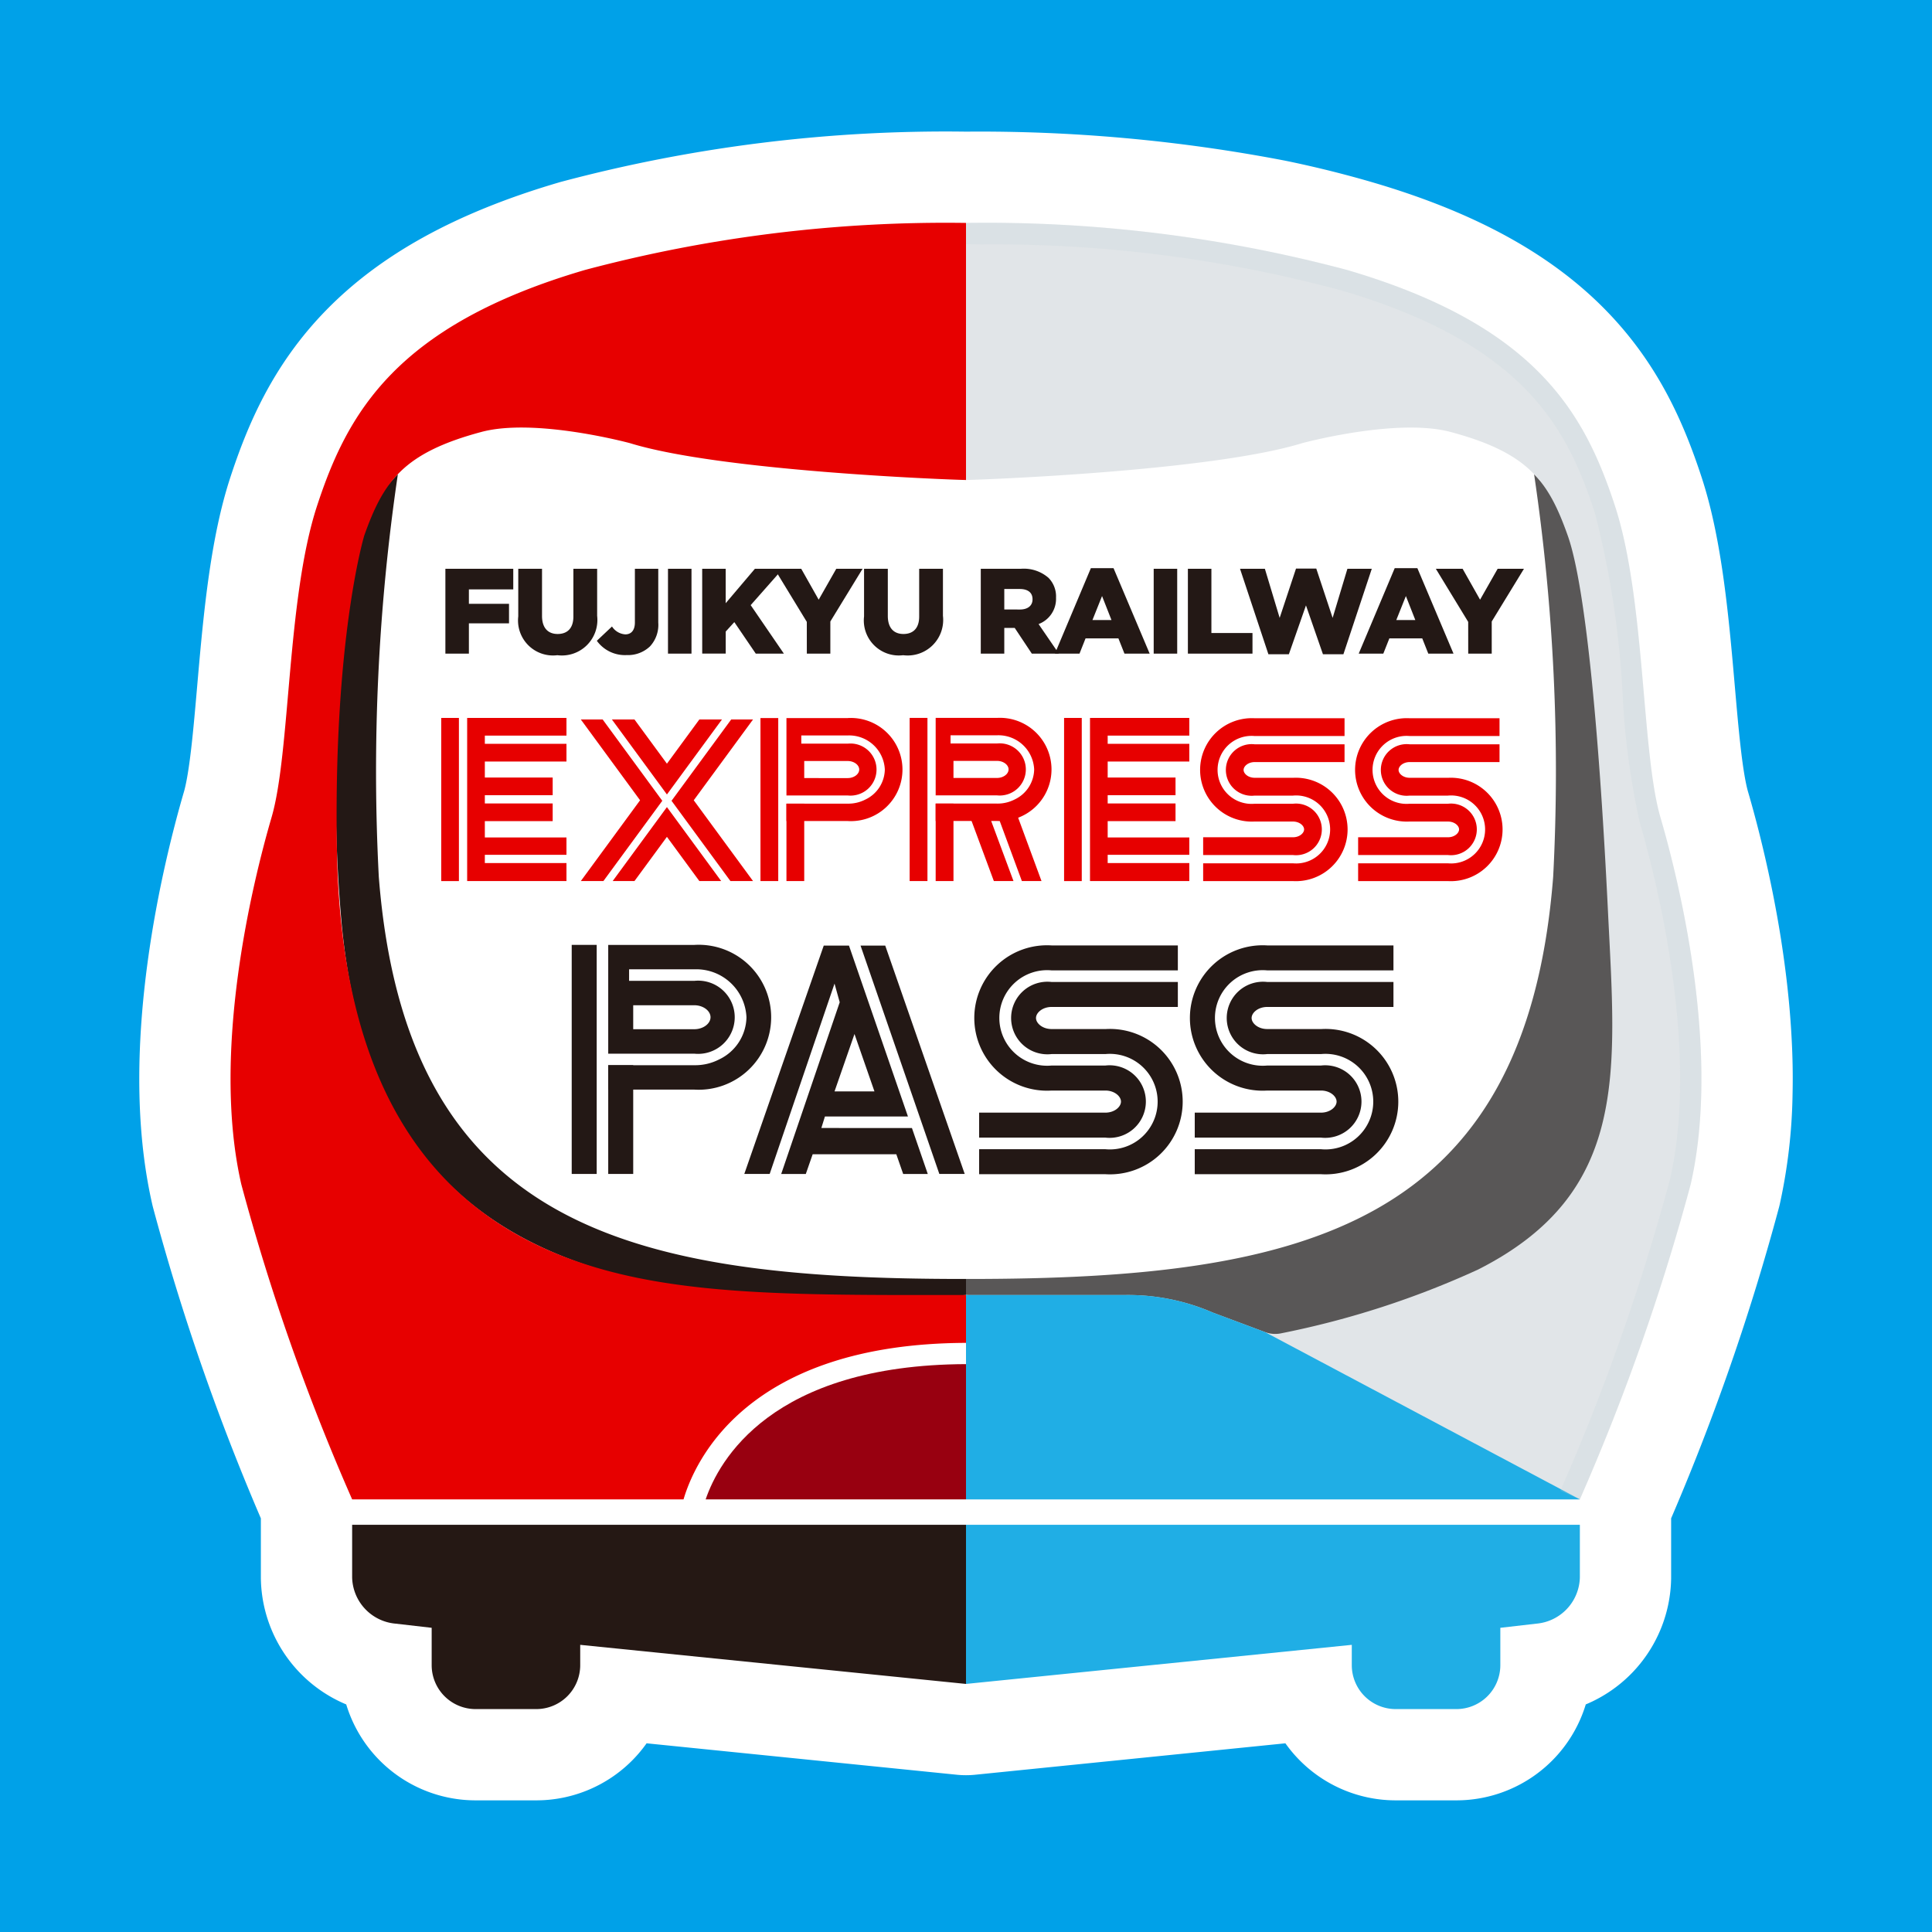
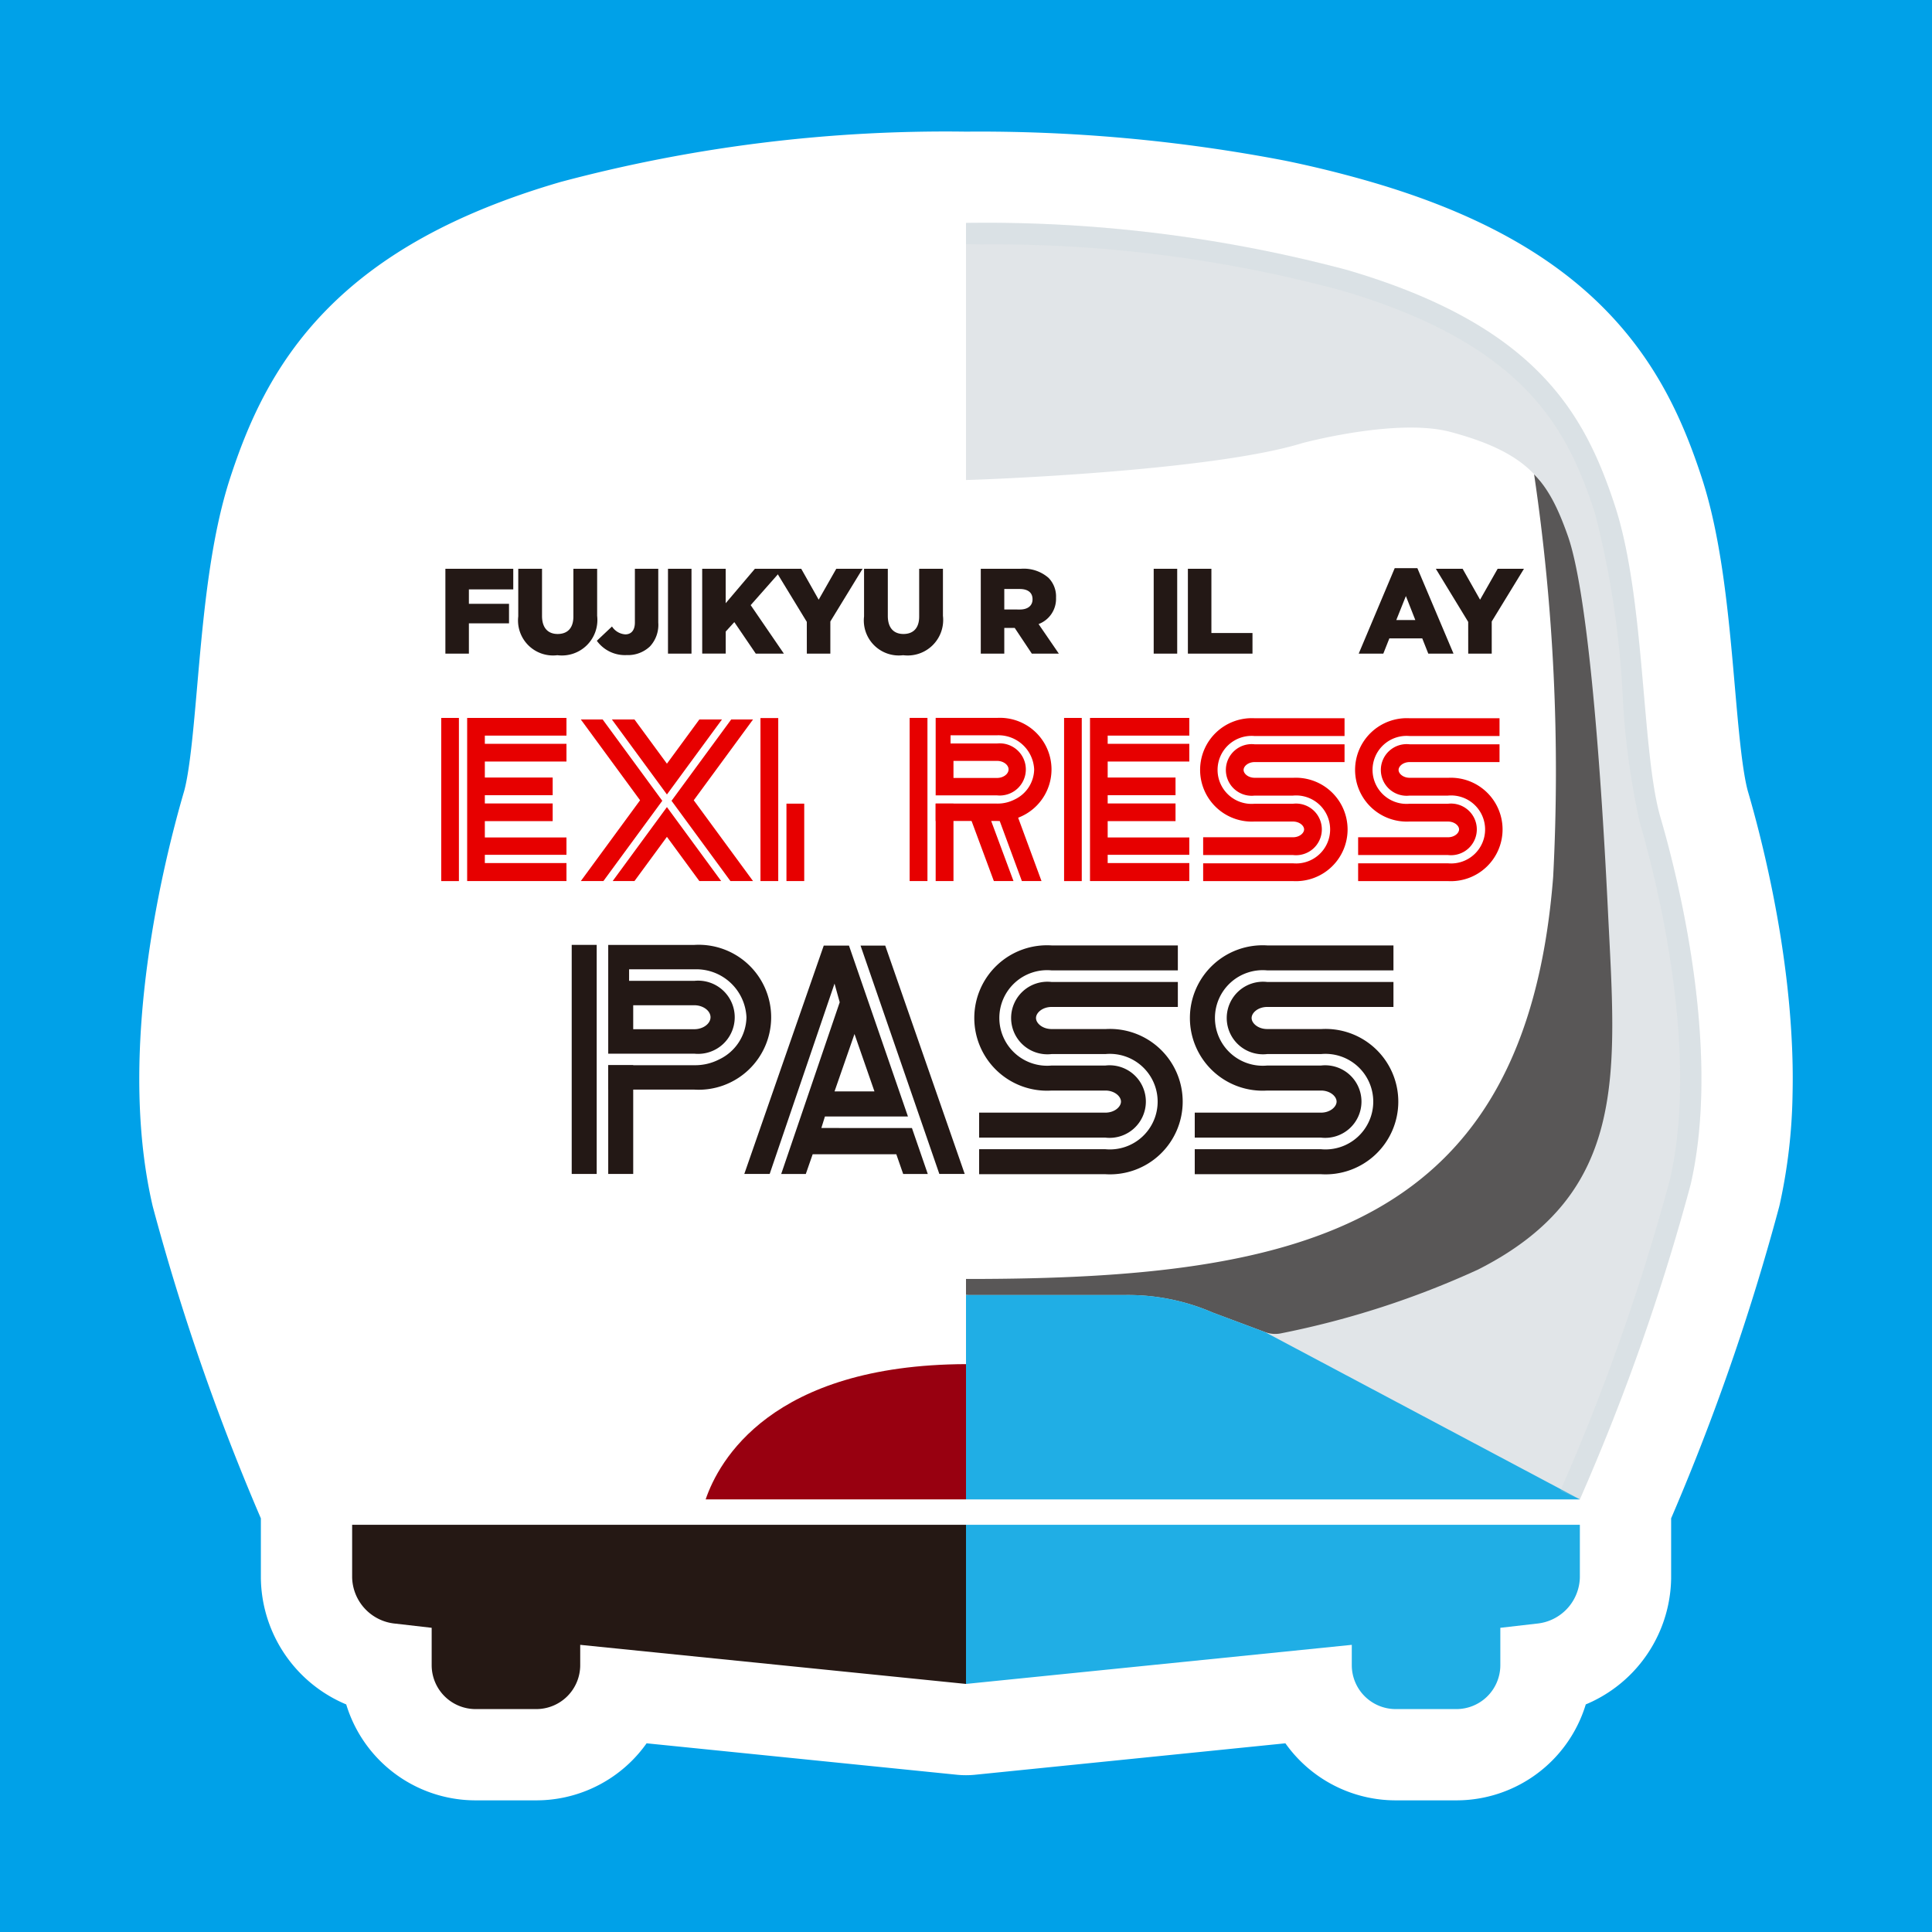
<svg xmlns="http://www.w3.org/2000/svg" width="60" height="60" viewBox="0 0 60 60">
  <defs>
    <style>
      .cls-1 {
        isolation: isolate;
      }

      .cls-2 {
        fill: #00a1e8;
      }

      .cls-3 {
        fill: #fff;
        stroke: #fff;
        stroke-linecap: round;
        stroke-linejoin: round;
        stroke-width: 5.669px;
      }

      .cls-4 {
        fill: #231815;
      }

      .cls-5 {
        fill: #595757;
      }

      .cls-6 {
        fill: #20aee5;
      }

      .cls-7 {
        fill: #e1e5e8;
      }

      .cls-8 {
        fill: #251814;
      }

      .cls-9 {
        fill: #980010;
      }

      .cls-10 {
        fill: #e70000;
      }

      .cls-11 {
        fill: #bfd2db;
        opacity: 0.2;
        mix-blend-mode: multiply;
      }
    </style>
  </defs>
  <g class="cls-1">
    <g id="レイヤー_2" data-name="レイヤー 2">
      <g id="レイヤー_1-2" data-name="レイヤー 1">
        <g>
          <rect id="長方形_3671" data-name="長方形 3671" class="cls-2" width="60" height="60" />
          <path class="cls-3" d="M52.778,31.892q-.03-.409-.073-.81-.021-.201-.045-.399-.048-.396-.105-.781-.028-.192-.058-.38c-.06-.377-.126-.741-.194-1.091q-.034-.175-.069-.344c-.116-.565-.237-1.084-.352-1.54s-.224-.85-.316-1.164c-.588-2.011-.471-6.798-1.412-9.671s-2.444-5.606-8.327-7.33q-.249-.073-.498-.141-.498-.136-.992-.254-.494-.118-.983-.218A47.362,47.362,0,0,0,30,6.923h0A43.545,43.545,0,0,0,18.173,8.381c-5.883,1.723-7.386,4.457-8.327,7.33s-.824,7.66-1.412,9.671-1.883,7.277-.941,11.394A68.264,68.264,0,0,0,10.936,46.564v2.429a1.477,1.477,0,0,0,1.35,1.432l1.12.128v1.16a1.364,1.364,0,0,0,1.364,1.364h1.885a1.364,1.364,0,0,0,1.364-1.364v-.631L30,52.296l11.981-1.214v.631a1.364,1.364,0,0,0,1.364,1.364h1.885a1.364,1.364,0,0,0,1.364-1.364v-1.16l1.12-.128a1.477,1.477,0,0,0,1.35-1.432V47.354l-0-.79h0a68.264,68.264,0,0,0,3.443-9.788,14.232,14.232,0,0,0,.328-2.821q.01-.413.002-.828C52.829,32.713,52.808,32.3,52.778,31.892Z" />
          <g>
            <g id="Starting_from_Aug" data-name="Starting from Aug">
              <g class="cls-1">
                <path class="cls-4" d="M13.832,17.664h2.108v.64h-1.378v.448h1.246v.606h-1.246v.941h-.73Z" />
                <path class="cls-4" d="M16.095,19.143V17.664h.738v1.464c0,.38.192.561.485.561.297,0,.489-.173.489-.542V17.664h.738v1.461a1.103,1.103,0,0,1-1.235,1.223A1.087,1.087,0,0,1,16.095,19.143Z" />
                <path class="cls-4" d="M18.535,19.9l.471-.444a.533.533,0,0,0,.414.245c.181,0,.297-.124.297-.369V17.664h.726v1.671a.98.98,0,0,1-.26.742.993.993,0,0,1-.723.267A1.076,1.076,0,0,1,18.535,19.9Z" />
                <path class="cls-4" d="M20.745,17.664h.73v2.635H20.745Z" />
                <path class="cls-4" d="M21.807,17.664h.73v1.069l.907-1.069h.866L23.313,18.793l1.031,1.506h-.873l-.666-.979-.267.293v.685h-.73Z" />
                <path class="cls-4" d="M25.056,19.313l-1.005-1.649h.832l.542.96.546-.96h.817l-1.001,1.637v.998h-.73Z" />
                <path class="cls-4" d="M26.834,19.143V17.664h.738v1.464c0,.38.192.561.485.561.297,0,.489-.173.489-.542V17.664h.738v1.461a1.103,1.103,0,0,1-1.235,1.223A1.087,1.087,0,0,1,26.834,19.143Z" />
                <path class="cls-4" d="M30.459,17.664h1.246a1.167,1.167,0,0,1,.858.282.823.823,0,0,1,.233.614v.008a.836.836,0,0,1-.542.813l.629.918h-.839l-.531-.798h-.324v.798h-.73Zm1.216,1.265c.245,0,.391-.121.391-.313v-.008c0-.211-.154-.316-.395-.316h-.482v.636Z" />
-                 <path class="cls-4" d="M33.878,17.645h.704l1.122,2.654H34.921l-.188-.474H33.713l-.188.474h-.764Zm.64,1.611-.293-.745-.298.745Z" />
                <path class="cls-4" d="M35.829,17.664h.73v2.635h-.73Z" />
                <path class="cls-4" d="M36.891,17.664h.73v1.995h1.276v.64H36.891Z" />
-                 <path class="cls-4" d="M38.51,17.664h.772l.459,1.525.508-1.532h.629l.508,1.532.459-1.525h.757l-.881,2.654h-.636l-.527-1.517-.531,1.517h-.636Z" />
                <path class="cls-4" d="M43.314,17.645H44.018l1.122,2.654h-.783l-.188-.474H43.148l-.188.474H42.196Zm.64,1.611-.293-.745-.298.745Z" />
                <path class="cls-4" d="M45.596,19.313l-1.005-1.649h.832l.542.96.546-.96h.817l-1.001,1.637v.998h-.73Z" />
              </g>
            </g>
            <path class="cls-5" d="M50.894,31.333a84.026,84.026,0,0,0-1.706-12.513c-.082-.62-.167-1.167-.247-1.622a4.713,4.713,0,0,0-1.298-2.469,63.092,63.092,0,0,1,.592,12.502c-.851,10.865-7.756,12.488-18.134,12.488H30v.499a52.475,52.475,0,0,0,5.455.097L39.687,41.836s7.13-1.375,8.898-2.8S51.041,34.24,50.894,31.333Z" />
            <path class="cls-6" d="M41.981,51.082v.631a1.364,1.364,0,0,0,1.364,1.364H45.23a1.364,1.364,0,0,0,1.364-1.364v-1.16l1.12-.129a1.477,1.477,0,0,0,1.35-1.432V47.354H30V52.296Z" />
            <path class="cls-7" d="M45.903,39.427a27.528,27.528,0,0,1-6.115,1.98.891.891,0,0,1-.499-.037l-1.626-.607a6.6,6.6,0,0,0-2.725-.544H30V46.564H49.064a68.265,68.265,0,0,0,3.443-9.788c.941-4.117-.353-9.383-.941-11.394s-.471-6.798-1.412-9.671S47.71,10.105,41.827,8.382A43.545,43.545,0,0,0,30,6.923V14.907c.651-.013,7.657-.285,10.438-1.144,0,0,2.94-.795,4.61-.348,2.422.648,3.039,1.527,3.639,3.216.589,1.656,1.003,6.612,1.248,11.635S50.613,37.043,45.903,39.427Z" />
-             <path class="cls-4" d="M30,39.719h-.102c-10.378,0-17.283-1.622-18.134-12.488a63.091,63.091,0,0,1,.592-12.502,4.713,4.713,0,0,0-1.298,2.469A44.71,44.71,0,0,0,10.601,28.582C11.523,38.968,18.874,40.936,30,40.218Z" />
            <path class="cls-8" d="M18.019,51.082v.631a1.364,1.364,0,0,1-1.364,1.364H14.77a1.364,1.364,0,0,1-1.364-1.364v-1.16l-1.12-.129a1.477,1.477,0,0,1-1.35-1.432V47.354H30V52.296Z" />
            <g>
              <path class="cls-9" d="M21.915,46.564H30V42.364C23.938,42.386,22.318,45.381,21.915,46.564Z" />
-               <path class="cls-10" d="M30,41.704V40.218c-5.996,0-10.259.076-13.707-1.749S10.584,33.01,10.464,26.417s.849-9.787.849-9.787c.6-1.688,1.217-2.567,3.639-3.216,1.67-.447,4.61.348,4.61.348C22.343,14.622,29.349,14.894,30,14.907V6.923A43.545,43.545,0,0,0,18.173,8.382C12.29,10.105,10.787,12.839,9.846,15.711s-.824,7.66-1.412,9.671-1.883,7.277-.941,11.394a68.264,68.264,0,0,0,3.443,9.788l10.292,0C21.585,45.355,23.224,41.728,30,41.704Z" />
            </g>
            <path class="cls-6" d="M37.662,40.762a6.6,6.6,0,0,0-2.725-.544H30V46.564H49.064L39.288,41.37Z" />
            <path class="cls-11" d="M50.154,15.711c-.941-2.872-2.444-5.606-8.327-7.33A43.545,43.545,0,0,0,30,6.923l0,.001v.66c.126.003.29.004.492.006A41.537,41.537,0,0,1,41.641,9.015c5.74,1.682,7.043,4.332,7.885,6.902a28.121,28.121,0,0,1,.868,5.697,23.363,23.363,0,0,0,.537,3.954c.456,1.557,1.87,6.958.931,11.061a68.038,68.038,0,0,1-3.404,9.669l.604.266h0a68.265,68.265,0,0,0,3.443-9.788c.941-4.117-.353-9.383-.941-11.394S51.095,18.584,50.154,15.711Z" />
            <g>
              <g>
                <path class="cls-10" d="M38.966,25.514h1.189c.203,0,.345.129.345.244s-.142.244-.345.244H37.365v.552h2.79a.802.802,0,1,0,0-1.593H38.966a1.056,1.056,0,1,1,0-2.103h2.79v-.552h-2.79a1.606,1.606,0,1,0,0,3.207Z" />
                <path class="cls-10" d="M40.155,24.155H38.966c-.203,0-.345-.129-.345-.244s.142-.244.345-.244h2.79v-.552h-2.79a.802.802,0,1,0,0,1.593h1.189a1.056,1.056,0,1,1,0,2.103H37.365v.552h2.79a1.606,1.606,0,1,0,0-3.207Z" />
              </g>
              <g>
                <path class="cls-10" d="M43.779,25.514H44.968c.203,0,.345.129.345.244s-.142.244-.345.244H42.178v.552H44.968a.802.802,0,1,0,0-1.593H43.779a1.056,1.056,0,1,1,0-2.103h2.79v-.552h-2.79a1.606,1.606,0,1,0,0,3.207Z" />
                <path class="cls-10" d="M44.968,24.155H43.779c-.203,0-.345-.129-.345-.244s.142-.244.345-.244h2.79v-.552h-2.79a.802.802,0,1,0,0,1.593H44.968a1.056,1.056,0,1,1,0,2.103H42.178v.552H44.968a1.606,1.606,0,1,0,0-3.207Z" />
              </g>
              <g>
                <g>
                  <rect class="cls-10" x="23.617" y="22.3" width="0.552" height="5.062" />
-                   <path class="cls-10" d="M24.424,25.498h1.903a1.602,1.602,0,1,0,0-3.198H24.424v2.404h1.903a.809.809,0,1,0,0-1.609H24.885v-.255h1.442A1.11,1.11,0,0,1,27.479,23.899a1.052,1.052,0,0,1-.605.932,1.154,1.154,0,0,1-.547.127H24.424Zm.552-1.864h1.351c.194,0,.357.121.357.265s-.164.265-.357.265H24.976Z" />
                </g>
                <rect class="cls-10" x="24.424" y="24.958" width="0.552" height="2.404" />
              </g>
              <g>
                <polygon class="cls-10" points="15.057 26.803 15.057 26.547 17.592 26.547 17.592 26.008 15.057 26.008 15.057 25.501 17.164 25.501 17.164 24.952 15.057 24.952 15.057 24.696 17.164 24.696 17.164 24.147 15.057 24.147 15.057 23.65 17.592 23.65 17.592 23.1 15.057 23.1 15.057 22.845 17.592 22.845 17.592 22.296 14.508 22.296 14.508 27.362 17.592 27.362 17.592 26.803 15.057 26.803" />
                <rect class="cls-10" x="13.703" y="22.296" width="0.549" height="5.067" />
              </g>
              <g>
                <polygon class="cls-10" points="34.4 26.803 34.4 26.547 36.935 26.547 36.935 26.008 34.4 26.008 34.4 25.501 36.507 25.501 36.507 24.952 34.4 24.952 34.4 24.696 36.507 24.696 36.507 24.147 34.4 24.147 34.4 23.65 36.935 23.65 36.935 23.1 34.4 23.1 34.4 22.845 36.935 22.845 36.935 22.296 33.851 22.296 33.851 27.362 36.935 27.362 36.935 26.803 34.4 26.803" />
                <rect class="cls-10" x="33.046" y="22.296" width="0.549" height="5.067" />
              </g>
              <g>
                <g>
                  <rect class="cls-10" x="28.25" y="22.295" width="0.553" height="5.067" />
                  <path class="cls-10" d="M29.058,25.496h1.905a1.603,1.603,0,1,0,0-3.201H29.058v2.406h1.905a.81.81,0,1,0,0-1.611H29.52V22.835h1.444a1.111,1.111,0,0,1,1.153,1.06,1.053,1.053,0,0,1-.605.933,1.156,1.156,0,0,1-.548.128H29.058Zm.553-1.866h1.353c.194,0,.358.121.358.265s-.164.265-.358.265H29.611Z" />
                </g>
                <rect class="cls-10" x="29.058" y="24.956" width="0.553" height="2.406" />
                <polygon class="cls-10" points="30.667 25.186 30.058 25.186 30.865 27.362 31.475 27.362 30.667 25.186" />
                <polygon class="cls-10" points="32.345 27.362 31.735 27.362 30.927 25.171 31.537 25.171 32.345 27.362" />
              </g>
              <g>
                <polygon class="cls-10" points="18.716 22.344 18.038 22.344 19.878 24.853 18.038 27.362 18.739 27.362 20.568 24.869 18.716 22.344" />
                <polygon class="cls-10" points="19.027 27.362 19.704 27.362 20.712 25.989 21.719 27.362 22.397 27.362 20.712 25.065 19.027 27.362" />
                <polygon class="cls-10" points="22.421 22.344 21.719 22.344 20.712 23.717 19.704 22.344 19.003 22.344 20.712 24.673 22.421 22.344" />
                <polygon class="cls-10" points="21.545 24.853 23.386 22.344 22.708 22.344 20.855 24.869 22.684 27.362 23.386 27.362 21.545 24.853" />
              </g>
            </g>
            <g>
              <g>
                <path class="cls-4" d="M32.658,33.868h1.671c.285,0,.484.181.484.343s-.199.343-.484.343H30.408v.776h3.921a1.127,1.127,0,1,0,0-2.239H32.658a1.484,1.484,0,1,1,0-2.955h3.921V29.361h-3.921a2.258,2.258,0,1,0,0,4.507Z" />
                <path class="cls-4" d="M34.329,31.958H32.658c-.285,0-.484-.181-.484-.343s.199-.343.484-.343h3.921v-.776h-3.921a1.127,1.127,0,1,0,0,2.239h1.671a1.484,1.484,0,1,1,0,2.955H30.408v.776h3.921a2.258,2.258,0,1,0,0-4.507Z" />
              </g>
              <g>
                <path class="cls-4" d="M39.354,33.868H41.025c.285,0,.484.181.484.343s-.199.343-.484.343H37.104v.776H41.025a1.127,1.127,0,1,0,0-2.239H39.354a1.484,1.484,0,1,1,0-2.955h3.921V29.361h-3.921a2.258,2.258,0,1,0,0,4.507Z" />
                <path class="cls-4" d="M41.025,31.958H39.354c-.285,0-.484-.181-.484-.343s.199-.343.484-.343h3.921v-.776h-3.921a1.127,1.127,0,1,0,0,2.239H41.025a1.484,1.484,0,1,1,0,2.955H37.104v.776H41.025a2.258,2.258,0,1,0,0-4.507Z" />
              </g>
              <g>
                <g>
                  <rect class="cls-4" x="17.755" y="29.344" width="0.776" height="7.114" />
                  <path class="cls-4" d="M18.889,33.839h2.675a2.251,2.251,0,1,0,0-4.494h-2.675v3.378h2.675a1.137,1.137,0,1,0,0-2.262H19.537v-.358h2.027a1.56,1.56,0,0,1,1.618,1.489,1.478,1.478,0,0,1-.85,1.31,1.622,1.622,0,0,1-.769.179h-2.675Zm.776-2.62h1.899c.272,0,.502.171.502.372s-.23.372-.502.372h-1.899Z" />
                </g>
                <rect class="cls-4" x="18.889" y="33.08" width="0.776" height="3.378" />
              </g>
              <g>
                <path class="cls-4" d="M25.508,35.031l.111-.358h2.578l-1.831-5.306h-.784l-2.467,7.091h.788L25.917,30.547l.161.579-1.817,5.333h.764l.213-.612h2.598l.213.612h.764l-.492-1.427Zm1.029-2.919.62,1.783H25.917Z" />
                <polygon class="cls-4" points="27.492 29.367 26.725 29.367 29.172 36.458 29.96 36.458 27.492 29.367" />
              </g>
            </g>
          </g>
        </g>
      </g>
    </g>
  </g>
</svg>